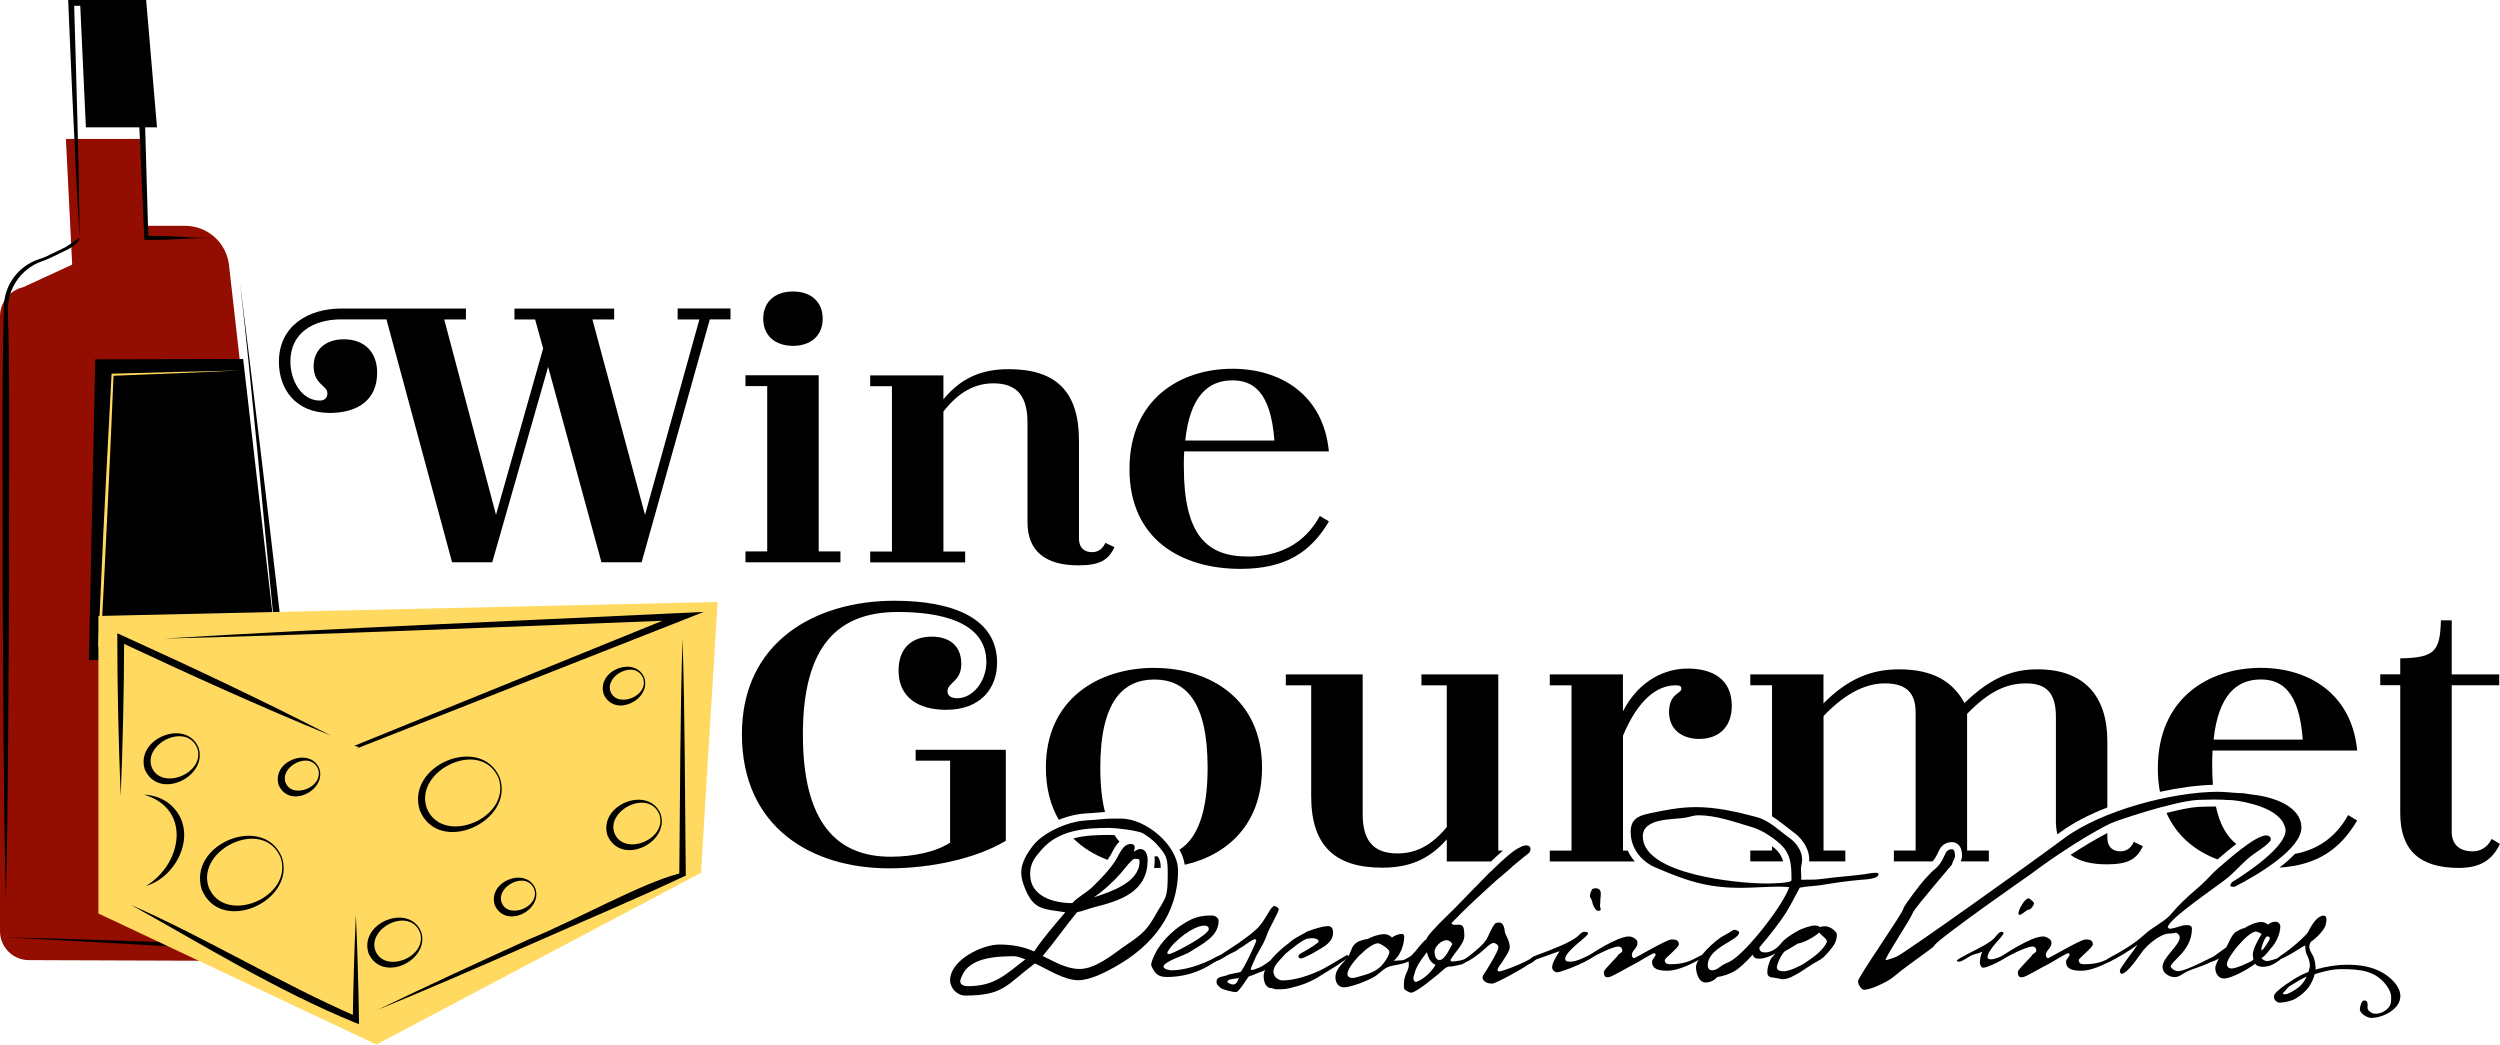
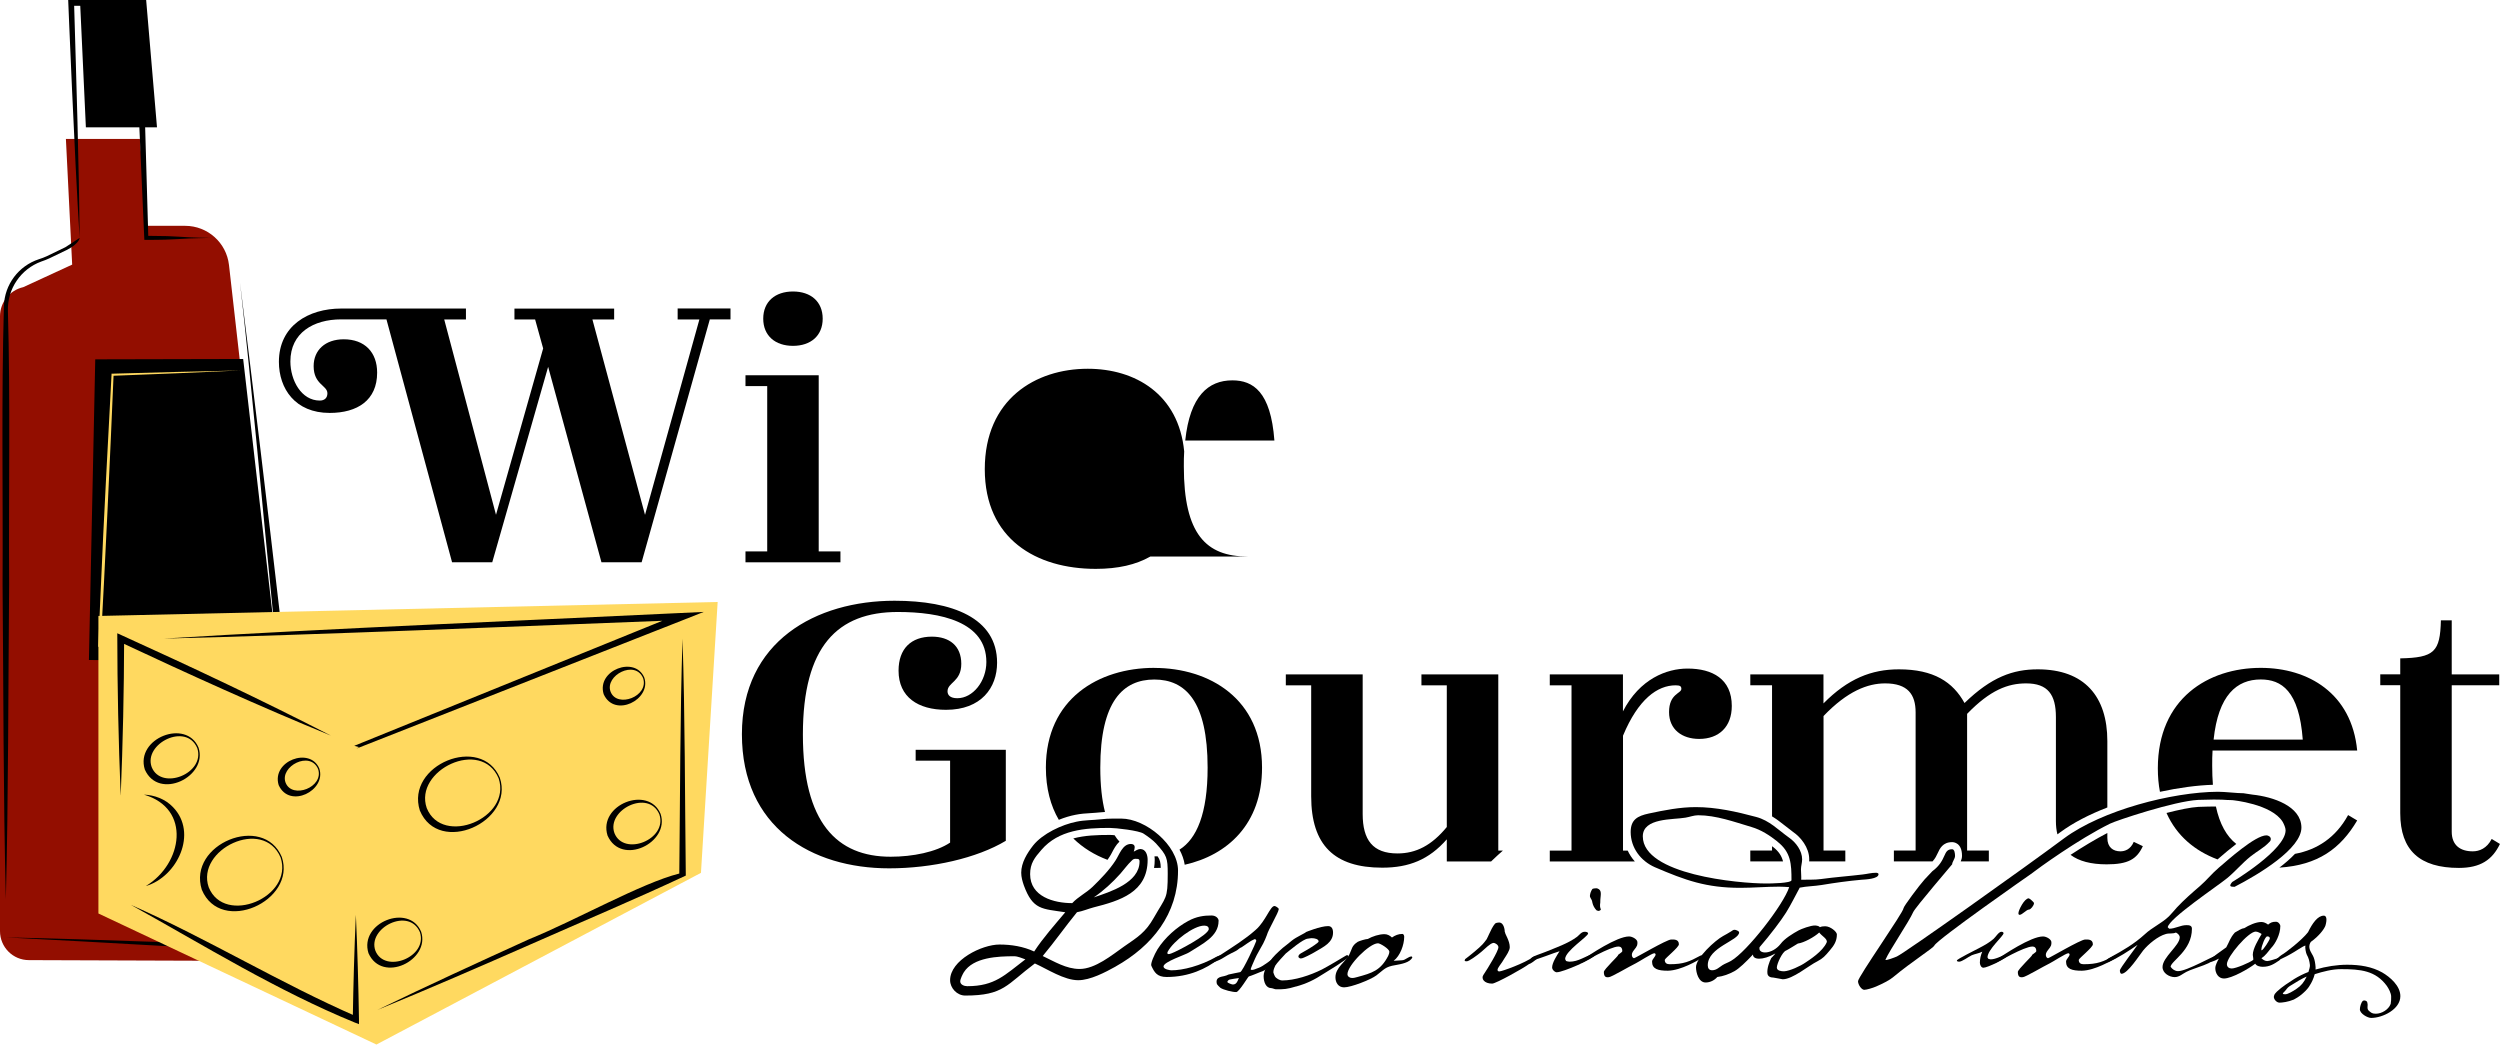
<svg xmlns="http://www.w3.org/2000/svg" viewBox="0 0 426.77 178.31" data-name="Layer 2" id="Layer_2">
  <defs>
    <style>
      .cls-1 {
        fill: #ffd960;
      }

      .cls-2 {
        fill: #930e00;
      }
    </style>
  </defs>
  <g data-name="Layer 9" id="Layer_9">
    <g>
      <g>
        <path d="M115.68,52.68v1.86h3.71l-9.28,33.35-8.98-33.35h3.71v-1.86h-17.02v1.86h3.53l1.37,4.94-8.05,28.4-8.84-33.35h3.71v-1.86h-21.29c-5.63,0-10.64,2.96-10.64,9.1,0,4.57,2.78,8.72,8.66,8.72,4.76,0,8.11-2.17,8.11-6.88,0-3.46-2.11-5.69-5.7-5.69-3.16,0-5.14,1.86-5.14,4.58,0,3.16,2.35,3.28,2.35,4.64,0,.79-.49,1.24-1.3,1.24-3.16,0-5.02-3.47-5.02-6.68,0-4.9,3.96-7.18,8.66-7.18h7.74l11.2,41.46h6.86l9.54-33.36,9.1,33.36h6.86l11.64-41.46h3.53v-1.86h-9.04Z" />
        <path d="M130.29,54.4c0-2.91,2.04-4.64,5.08-4.64s5.07,1.73,5.07,4.64-2.04,4.64-5.07,4.64-5.08-1.73-5.08-4.64Z" />
        <polygon points="127.26 94.13 130.97 94.13 130.97 65.91 127.26 65.91 127.26 64.06 139.76 64.06 139.76 94.13 143.47 94.13 143.47 95.99 127.26 95.99 127.26 94.13" />
-         <path d="M188.71,92.65c-.56,1.3-1.55,1.61-2.29,1.61-1.24,0-2.23-.68-2.23-2.29v-16.76c0-8.35-3.9-12.19-12-12.19-4.64,0-8.11,1.49-11.14,5.14v-4.08h-12.5v1.85h3.71v28.22h-3.71v1.86h16.21v-1.86h-3.71v-23.89c2.59-3.34,5.38-4.82,8.53-4.82,4.15,0,5.82,2.29,5.82,6.74v16.96c0,4.88,2.98,7.37,8.66,7.37,3.65,0,5.14-.86,6.18-3.1l-1.54-.74Z" />
-         <path d="M212.97,95c-7.1,0-10.88-3.84-10.88-15.35,0-.92,0-1.79.06-2.59h24.7c-.94-9.78-8.36-14.11-16.46-14.11-8.92,0-17.58,5.2-17.58,17.14s8.8,17.02,18.94,17.02c7.68,0,12.01-2.84,15.11-8.1l-1.55-.94c-2.66,4.9-7.12,6.94-12.32,6.94ZM210.37,64.93c3.53,0,6.56,1.92,7.18,10.27h-15.22c.8-7.62,3.95-10.27,8.04-10.27Z" />
+         <path d="M212.97,95c-7.1,0-10.88-3.84-10.88-15.35,0-.92,0-1.79.06-2.59c-.94-9.78-8.36-14.11-16.46-14.11-8.92,0-17.58,5.2-17.58,17.14s8.8,17.02,18.94,17.02c7.68,0,12.01-2.84,15.11-8.1l-1.55-.94c-2.66,4.9-7.12,6.94-12.32,6.94ZM210.37,64.93c3.53,0,6.56,1.92,7.18,10.27h-15.22c.8-7.62,3.95-10.27,8.04-10.27Z" />
      </g>
      <g>
        <g>
          <path d="M156.31,128v1.85h5.88v13.99c-2.41,1.61-6.37,2.41-10.15,2.41-9.16,0-14.98-5.76-14.98-20.86s5.94-20.92,16.21-20.92c7.31,0,15.11,1.67,15.11,8.54,0,3.28-2.29,6.18-4.96,6.18-1.24,0-1.67-.55-1.67-1.18,0-1.54,2.35-1.61,2.35-4.69s-2.04-4.64-5.02-4.64c-3.53,0-5.69,2.04-5.69,5.81,0,4.52,3.34,6.68,8.1,6.68,6.01,0,8.72-3.77,8.72-8.04,0-7.67-7.67-10.58-17.51-10.58-13.37,0-26.05,6.88-26.05,22.78s11.88,22.9,25.13,22.9c7.3,0,14.98-1.73,19.92-4.7v-15.53h-15.41Z" />
          <path d="M190.27,142.58c-.35-.04-.64-.05-.85-.05-2.11,0-4.26.07-6.2.6,1.66,1.62,3.65,2.83,5.84,3.65.13-.18.25-.37.37-.55.14-.2.26-.44.4-.7.3-.58.68-1.31,1.27-1.86-.3-.32-.58-.68-.83-1.09ZM197.04,114.01c-9.47,0-18.5,5.27-18.5,17.02,0,3.55.8,6.52,2.21,8.92.97-.4,1.94-.68,2.8-.85.91-.19,1.81-.25,2.7-.3.5-.04,1.02-.06,1.52-.12.29-.04.58-.06.86-.07-.52-2.03-.8-4.54-.8-7.57,0-11.32,3.89-15.04,9.22-15.04s9.1,3.72,9.1,15.04c0,7.87-1.87,12.16-4.8,14,.44.83.76,1.69.89,2.58,7.27-1.64,13.2-6.92,13.2-16.58,0-11.75-8.98-17.02-18.38-17.02ZM197.61,146.18c-.18.01-.36.01-.54.01.04.18.05.37.05.58,0,.49-.04.96-.11,1.4h.04c.37,0,.74-.01,1.1-.02-.02-.91-.13-1.39-.54-1.97Z" />
          <path d="M255.77,145.2v-30.07h-13.12v1.86h4.33v24.19c-2.6,3.16-5.27,4.51-8.42,4.51-4.2,0-5.94-2.28-5.94-6.74v-23.82h-13.12v1.86h4.33v18.94c0,8.35,3.96,12.19,12.13,12.19,4.57,0,7.98-1.37,11.02-4.84v3.78h7.56c.68-.65,1.38-1.31,2.02-1.86h-.79Z" />
          <path d="M288.07,114.13c-3.53,0-8.17,1.74-11.02,7.31v-6.31h-12.49v1.86h3.71v28.21h-3.71v1.86h14.52c-.5-.56-.91-1.19-1.22-1.86h-.8v-19.61c2.6-6.25,5.88-8.6,8.98-8.6.8,0,.98.18.98.61,0,.8-2.1.8-2.1,3.96,0,2.98,2.23,4.58,5.14,4.58,3.35,0,5.57-2.04,5.57-5.63,0-4.58-3.28-6.38-7.55-6.38Z" />
          <path d="M364.25,143.71c-.55,1.31-1.54,1.62-2.28,1.62-1.24,0-2.23-.68-2.23-2.29v-.84c-2.08,1.08-4.28,2.42-6.28,3.73,1.44,1.08,3.49,1.62,6.16,1.62,3.65,0,5.14-.86,6.18-3.1l-1.55-.74ZM347.86,114.26c-4.21,0-7.92,1.3-12.5,5.75-1.98-3.59-5.26-5.75-11.2-5.75-4.7,0-8.72,1.61-12.88,5.82v-4.96h-12.49v1.86h3.71v22.38c.82.49,1.54,1.07,2.26,1.63.43.35.88.7,1.33,1.03,1.27.86,2.76,2.63,2.76,4.69,0,.12-.01.23-.01.34h6.17v-1.86h-3.72v-22.96c4.09-4.27,7.55-5.57,10.52-5.57,3.84,0,5.2,1.86,5.2,4.96v23.57h-3.71v1.86h6.6c.47-.52.68-.98.89-1.43.34-.74.84-1.86,2.45-1.86.29,0,1.69.11,1.69,2.34,0,.36-.1.68-.22.95h4.8v-1.86h-3.71v-23.33c3.95-4.08,6.98-5.2,10.08-5.2,3.71,0,5.08,1.92,5.08,5.75v17.76c0,.82.08,1.57.26,2.26.14-.11.29-.22.42-.31,2.23-1.66,5.05-3.1,8.1-4.28v-11.33c0-7.61-3.9-12.25-11.88-12.25ZM302.7,144.61c-.06-.05-.13-.11-.2-.16v.74h-3.71v1.86h5.59c-.24-.94-.73-1.7-1.68-2.45Z" />
          <path d="M378.28,137.68h-.11c-.66,0-1.56.01-2.88.06-1.3.07-3.32.49-5.45,1.04,1.73,3.9,4.85,6.48,8.71,7.93,1.16-1.01,2.23-1.9,3.2-2.64-1.66-1.32-2.83-3.38-3.48-6.4ZM400.84,139.14c-2.09,3.83-5.28,5.92-9.07,6.62-.77.82-1.68,1.6-2.66,2.35,6.55-.42,10.44-3.22,13.28-8.05l-1.55-.92ZM377.69,128.12h24.7c-.94-9.78-8.36-14.11-16.46-14.11-8.92,0-17.57,5.2-17.57,17.15,0,1.44.12,2.77.36,4.01,3.22-.7,6.35-1.12,9.04-1.2-.08-1.01-.12-2.09-.12-3.25,0-.92,0-1.79.06-2.59ZM385.92,115.99c3.53,0,6.56,1.92,7.18,10.27h-15.22c.8-7.61,3.96-10.27,8.04-10.27Z" />
          <path d="M425.35,143.22c-.82,1.61-2.11,2.11-3.23,2.11-2.16,0-3.59-1.06-3.59-3.35v-25h8.11v-1.86h-8.11v-9.22h-1.85c-.13,5.38-1.12,6.37-6.94,6.49v2.72h-3.41v1.86h3.41v21.84c0,6.37,3.34,9.35,10.02,9.35,3.65,0,5.7-1.37,7-4.09l-1.42-.86Z" />
        </g>
        <path d="M190.44,165c-1.76.98-4.33,2.33-6.38,2.33-2.41,0-5.23-1.88-7.4-2.86-4.82,3.6-5.27,5.48-11.89,5.48-1.39,0-2.58-1.27-2.58-2.62,0-3.43,5.44-6.09,8.42-6.09,2.04,0,4.09.33,5.93,1.19,1.55-2.37,3.47-4.5,5.31-6.7-3.97-.61-5.52-.37-7.07-4.58-.24-.69-.45-1.43-.45-2.17,0-1.72,1.02-3.35,2.04-4.66,1.59-2,4.9-3.56,7.4-4.05,1.35-.29,2.74-.25,4.13-.41.69-.08,1.39-.12,2.08-.12h1.43c4.17,0,9.69,4.54,9.69,8.87,0,7.44-4.42,12.88-10.67,16.39ZM173.11,163.24c-2.74,0-6.95.16-8.58,2.74-.2.33-.61,1.14-.61,1.55,0,.57.69.82,1.19.82,4.74,0,6.42-1.92,9.93-4.58-.61-.2-1.27-.53-1.92-.53ZM197.39,144.03c-.61-.65-1.43-1.23-2.17-1.72-.78-.53-4.74-.98-5.8-.98-4.21,0-8.71.33-11.65,3.76-1.14,1.31-1.92,2.29-1.92,4.13,0,3.84,4.05,4.95,7.19,4.95,1.02-1.1,2.41-1.76,3.47-2.78,1.39-1.35,2.86-2.86,3.92-4.5.65-.98,1.19-2.82,2.62-2.82.37,0,.65.16.65.57,0,.25-.08.49-.16.74.29-.16.78-.45,1.1-.45.98,0,1.27,1.06,1.27,1.84,0,5.56-4.74,6.99-9.24,8.13-.94.25-1.84.65-2.82.82-2,2.45-3.8,5.03-5.85,7.48,2,.94,4.01,2.21,6.3,2.21,2.66,0,5.52-2.37,7.6-3.84,2.29-1.59,3.64-2.37,5.07-4.91,2.09-3.68,2.37-3.11,2.37-7.52,0-2.7-.16-3.11-1.96-5.11ZM193.92,146.6c-.37,0-.49.08-.74.33-.69.65-1.27,1.47-1.92,2.21-1.35,1.51-2.86,2.9-4.54,4.05,2.78-.94,7.81-2.49,7.81-6.13,0-.45-.25-.45-.61-.45Z" />
        <path d="M208.02,157.23c0,2.66-2.82,3.92-5.03,5.35-.61.41-4.37,1.59-4.37,2.41,0,.49,1.14.65,1.35.65,1.96,0,4.91-.74,7.73-2.33,1.1-.49.74.12.29.45-2.08,1.59-4.99,3.02-8.83,3.02-1.64,0-2.09-.78-2.62-1.92-.16-.37.49-1.88,1.06-2.82,1.27-2,3.27-3.76,5.23-4.82,1.43-.78,2.7-.94,3.97-.94.78,0,1.23.49,1.23.94ZM199.36,162.42s-.41.74.61.33c.94-.33,6.38-3.15,6.38-4.17,0-.33-.24-.57-.78-.57-1.8,0-5.23,2.62-6.21,4.41Z" />
        <path d="M218.28,155.23c0,.53-1.76,3.43-2.04,4.46-.12.37-.41.98-.61,1.39-.25.49-1.14,1.96-1.39,2.58-.24.53-.74,1.68-.74,1.8.12.37,1.27-.25,1.39-.25.74-.25,2.33-1.51,2.94-2,1.27-1.02.65.12,0,.78-.29.29-.41.37-1.14,1.02-.49.49-.94.74-1.59.94,0,0-1.55.65-1.92.74-.12.04-1.64,2.62-2.13,2.66-.53.04-2.25-.37-2.74-.74-.16-.12-.53-.53-.57-.61-.37-1.35.98-1.23,1.43-1.43.16,0,.53-.25.74-.25.08,0,1.64-.37,1.8-.37.45-.12,2.74-5.15,2.74-5.31s0-.2-.12-.29c-.12-.04-.24-.04-.37.08-.37.08-1.84,1.19-2,1.27-.37.12-.57.41-.94.61-.49.29-.82.33-2.45,1.35-.41.25-1.35.61-1.59.65-.12,0-.16-.04-.16-.08,0-.53,1.47-1.14,1.55-1.23,2-1.31,4.25-2.7,6.01-4.29,1.68-1.47,2.45-4.05,3.19-4.05.16,0,.74.33.74.57ZM209.53,167.65c.04.16.78.41.9.41.57,0,.74-.33,1.06-1.1-.65.08-1.06.16-1.55.25-.08,0-.45.2-.41.45Z" />
        <path d="M221.27,168.39c-1.64.49-2.04.49-3.47.49-.16,0-.61-.2-.78-.2-.86,0-1.31-.94-1.31-2.08,0-1.02,1.02-2.45,1.51-3.07.53-.65,1.72-1.68,1.76-1.72.29-.2,1.02-.82,1.59-1.27.69-.57,2.37-1.31,2.37-1.43,0,0,2.45-1.02,3.8-1.02.86,0,.82,1.02.82,1.14,0,1.68-1.72,2.45-2.66,3.03-1.27.78-2.41,1.27-2.58,1.31-.24.04-.37.12-.61-.12-.16-.2,0-.49.33-.69.12-.08.45-.25,1.14-.65.69-.41,1.92-1.19,1.92-1.39,0-.41-.61-.57-1.23-.57-.16,0-.45.08-.57.08-.82,0-3.27,2.13-3.8,2.53-.2.2-1.64,1.76-1.8,2.08-.08.2-.33.65-.33,1.14,0,.08.2.57.25.65.2.41.9.74,1.23.74,2.17,0,4.78-.86,6.83-1.88.74-.37,3.64-2.08,4.09-2.37.29-.2.57.08.25.45-.45.37-1.84,1.23-1.84,1.27l-2.17,1.35c-1.68,1.1-2.98,1.72-4.74,2.21Z" />
        <path d="M238.23,164.75c-1.8.29-1.92.74-3.27,1.76-.98.74-4.33,2.04-5.52,2.04-.98,0-1.47-.82-1.47-1.72,0-1.68,1.76-2.66,2.37-3.88.49-.98.37-1.47,1.43-2.17.29-.16,1.39-.49,1.72-.49.82-.45,1.92-.82,2.86-.82.49,0,.94.25,1.27.57.53-.37,1.1-.61,1.76-.61.24,0,.33.29.33.49,0,1.35-.69,3.27-1.8,4.09h.12c.41,0,.86-.08,1.27-.08.65,0,1.1-.69,1.72-.65l.08.16c-.41.9-1.96,1.14-2.86,1.31ZM235.21,161.03c-1.43,0-5.19,3.76-5.19,5.27,0,.41.41.65.78.65.33,0,.61-.08.9-.16,2.53-.69,3.97-1.1,5.27-3.6.12-.25.2-.49.2-.74,0-.45-1.55-1.43-1.96-1.43Z" />
-         <path d="M261.12,144.52c.29.29.12.9-.12,1.1,0,0-1.14.86-2.78,2.25-.2.29-2.66,2.29-2.82,2.45-2.29,2.08-5.27,4.78-7.64,7.28.37.65,1.51-.16,2,.61.25.41.21,1.59.21,1.59,0,1.31-1.8,2.98-2.37,4.09.04.08.04.25.29.25,1.64-.12,2.25-.37,3.07-.98.29-.2.53,0,.41.16-.57.74-.74.65-1.72,1.27-.65.12-1.64.45-2.37.41-.29.08-.57.25-.78.45-1.1.98-4.74,4.01-5.6,4.01-.29,0-1.06-.45-1.14-.57-.24-.37-.04-1.76.04-2,.24-.9.78-1.55.69-2.33.08-.49-.49-.82.2-1.23.29-.16.65-.7.9-.9.86-1.1,1.31-1.64,1.96-2.17,0-.37,1.51-2.04,3.6-4.05,1.63-1.55,3.27-3.35,5.07-5.15.49-.49,2.04-2.13,2.66-2.66.9-.86,1.84-1.76,2.66-2.45.82-.65,1.31-1.06,2.21-1.43.41-.25,1.1-.29,1.39,0ZM241.26,166.92c.12.78.37.74.65.65.9-.33,2.33-1.43,3.15-2.86-.74-.33-1.23-1.02-1.47-2.17-1.72,2.21-1.92,2.82-2.33,4.37ZM244.89,162.42c0,.29.04,1.47.86,1.47.94,0,1.92-2.37,2.17-2.7-.12-.41-.65-.7-.98-.7-.82,0-2.04,1.06-2.04,1.92Z" />
        <path d="M256.91,159.11c0,.37.82,1.47.82,2.58,0,.57-.57,1.39-.94,1.96-.45.7-.24.45-.82,1.23-.16.25-.33.49-.33.69,0,.16.12.29.37.25.37,0,4.29-1.39,5.76-2.49.65-.29.82,0,.53.41-.24.2-.98.78-1.27.82-.98.74-5.68,3.35-6.3,3.35-1.39,0-1.92-.86-1.51-1.47.82-1.23,2.57-4.09,2.57-4.74,0-.37-.49-.74-.86-.74-.57.08-1.39.98-2.08,1.55-.78.65-2.09,1.59-2.45,1.59s-.45-.04-.29-.37c.57-.41,2.53-2,2.98-2.53,0,0,.57-.65.69-.86.16-.29.29-.61.41-.86.24-.53.65-1.39,1.02-1.8.12-.16.57-.2.69-.2.86,0,.98,1.35.98,1.64Z" />
        <path d="M265.78,165.98c-.37,0-.82-.45-.82-.82,0-.82.82-2.08,1.27-2.78-.9.25-3.92,1.47-4.37,1.47-.2,0-.37-.08-.53-.16.04-.41,2.04-.98,2.49-1.19,1.8-.74,3.84-1.43,5.4-2.58.41-.33.74-.86,1.31-.86.16,0,.57.04.57.29,0,.53-3.92,2.98-3.92,4.37l.16.33c.16.04.37.12.57.12,1.59,0,2.66-.94,4.13-1.35l.37.08c-.33.82-5.64,3.07-6.62,3.07ZM272.73,155.47s-.16-.08-.2-.08q-.53-.57-.69-1.27c-.08-.57-.2-.53-.41-1.02-.08-.37.16-1.02.41-1.35.08-.08.74-.16.86-.08.82.29.53,1.14.49,1.92.04.78-.2.9.08,1.64.04.04-.04.08-.04.12-.16.12-.33.2-.49.12Z" />
        <path d="M279.52,160.83c0,.45.04.61-.61,1.39-.65.78-.21,1.35.04,1.35.2,0,5.56-3.19,6.34-3.19.41,0,1.31-.08,1.31.82,0,.53-2.41,2.41-2.41,2.66,0,.53.33.74.82.74,2.41,0,3.39-.45,5.27-1.47.41-.12.98-.08.16.45-.61.37-3.47,2.08-5.72,2.13-1.68,0-2.7-.29-2.7-1.55,0-.45.61-.82.61-1.27-.12-.04.04-.16-.25-.16-.37,0-2.7,1.51-3.15,1.72-1.1.53-4.17,2.37-4.62,2.37-.29,0-.82.12-.82-.9,0-.45,2.57-2.82,2.41-2.86,0-.12.74-.49.74-.7,0-.57-.29-.78-.65-.78-1.43,0-5.85,2.62-6.21,2.74-.2,0-.24-.33,0-.45,1.31-.9,5.93-4.01,8.01-4.01.57,0,1.43.49,1.43.98Z" />
        <path d="M313.57,159.52c0,1.14-.49,1.88-1.19,2.7-.82.98-1.19,1.39-2.13,1.88-1.51.74-4.21,3.07-5.93,3.07-.12,0-1.43-.29-1.59-.29-.45,0-.98-.16-1.02-.74-.08-.86.33-1.96.65-2.58.04-.04.78-.82.69-.78-2.21,1.23-3.84,1.06-3.8.16-1.23,1.31-2.37,2.41-3.19,2.86-.9.49-1.88.86-2.9.98-.49.57-1.23.94-2,.94-1.19,0-1.64-1.68-1.64-2.62,0-1.59,3.27-4.58,4.62-5.31.45-.25.9-.49,1.35-.78.2-.12.37-.29.61-.29.21,0,.78.2.78.45,0,1.39-5.35,2.53-5.35,5.6,0,.49.2.86.74.86.74,0,1.19-.49,1.76-.86.45-.29.98-.45,1.47-.74,2.74-1.59,8.95-9.57,9.93-12.59-.57-.04-1.14-.08-1.72-.08-2.21,0-4.42.2-6.62.2-5.8,0-9.36-1.27-14.59-3.52-2.41-1.06-4.13-3.31-4.13-6.01,0-2.13,1.19-2.74,3.07-3.15,2.66-.57,5.35-1.1,8.05-1.1,3.47,0,6.95.78,10.3,1.68,2.29.61,3.76,2.21,5.6,3.52,1.19.82,2.25,2.25,2.25,3.72,0,.57-.2,1.14-.2,1.72s.08,1.19.04,1.76c1.14-.04,2.25.04,3.39-.12,2.37-.33,4.74-.49,7.11-.78.74-.08,1.47-.29,2.25-.29.16,0,.45.04.45.25,0,.82-2.33.9-2.9.94-2.29.2-4.58.53-6.83.9-1.23.2-2.49.2-3.72.45-.78,1.43-1.47,2.86-2.33,4.25-.82,1.31-2.66,3.76-4.54,5.93v.08c-.2,1.14,2.13,1.19,3.6-.65.65-.9,2.13-1.8,3.11-2.33.37-.2,2.04-.86,2.82-.82.41.04.65.12.78.29.24-.12.57-.16.9-.16.9,0,2,.94,2,1.39ZM303.43,143.66c-1.35-1.06-2.78-2-4.46-2.49-2.9-.86-6.01-2-9.08-2-.74,0-1.43.29-2.17.41-2.09.37-7.28,0-7.28,3.19,0,6.54,16.35,8.05,21.09,8.05.65,0,4.29-.04,4.29-.57,0-2.74-.08-4.78-2.41-6.58ZM310.55,159.19c-.78.74-2.62,1.76-3.64,1.88,0,0-1.84,1.14-2,1.19-.65.2-1.59,2.29-1.59,2.9,0,.57.78.65,1.23.65.94-.04,2.82-.9,3.68-1.51.61-.41,2.94-1.88,3.6-3.43.21-.57-.86-1.1-1.27-1.68Z" />
        <path d="M382.9,135.4s1.27.2,1.63.25c3.52.37,8.26,1.96,8.34,5.56.08,3.64-7.28,8.05-11.41,10.18-.78,0-.98-.12-.41-.82.2-.12,9.12-5.48,9.12-8.83,0-.45-.29-1.06-.49-1.43-1.88-3.07-8.54-3.72-8.63-3.72-1.55,0-1.14-.2-5.8-.04-4.05.2-13.98,3.52-15.04,4.05-5.48,2.7-12.22,7.6-13.61,8.67-.08.04-15.94,11.12-16.39,12.14-.2.45-3.84,2.74-6.99,5.36-.61.53-1.72,1.1-2.94,1.63-.57.25-1.64.57-2.04.57-.45,0-1.06-.86-1.06-1.47,0-.74,7.77-11.77,7.77-12.47,0-.29,2.7-3.92,3.6-4.91.16-.16,1.31-1.39,1.31-1.39,2.58-1.92,1.72-3.76,3.39-3.76.41,0,.49.74.49,1.14,0,.49-.49,1.02-.49,1.43,0,.04-6.34,7.4-6.66,8.18-.69,1.59-4.01,6.46-4.74,8.13.12.16,1.59-.41,1.96-.57,1.35-.61,21.71-15.08,28.57-20.19,6.46-4.78,18.44-7.89,26.24-7.93,1.23,0,3.23.25,4.29.25Z" />
        <path d="M338.59,165.2c-.41,0-.61-.53-.61-.86,0-.65.16-1.31.41-1.88-.57.29-1.23.37-1.8.61-.61.29-1.64,1.1-2.17,1.1-.12,0-.37-.04-.37-.2,0-.25,3.31-1.84,3.88-2.17.86-.45,1.68-.9,2.41-1.55.33-.29.86-1.19,1.31-1.19.12,0,.37.04.37.25,0,.49-2.74,2.78-2.74,4.13l.16.25c.08,0,.29.08.37.08.9,0,2-.65,2.86-.94l.24.08c-.2.65-3.64,2.29-4.33,2.29ZM346.35,155.27c-.41,0-1.14.9-1.59.9-.12,0-.2-.08-.2-.29,0-.49,1.02-2.53,1.76-2.53.12,0,.9.65.9.82,0,.41-.57,1.1-.86,1.1Z" />
        <path d="M350.19,160.83c0,.45.04.61-.61,1.39-.65.78-.21,1.35.04,1.35.2,0,5.56-3.19,6.34-3.19.41,0,1.31-.08,1.31.82,0,.53-2.41,2.41-2.41,2.66,0,.53.33.74.82.74,2.41,0,3.39-.45,5.27-1.47.41-.12.98-.08.16.45-.61.37-3.47,2.08-5.72,2.13-1.68,0-2.7-.29-2.7-1.55,0-.45.61-.82.61-1.27-.12-.04.04-.16-.25-.16-.37,0-2.7,1.51-3.15,1.72-1.1.53-4.17,2.37-4.62,2.37-.29,0-.82.12-.82-.9,0-.45,2.57-2.82,2.41-2.86,0-.12.74-.49.74-.7,0-.57-.29-.78-.65-.78-1.43,0-5.85,2.62-6.21,2.74-.2,0-.24-.33,0-.45,1.31-.9,5.93-4.01,8.01-4.01.57,0,1.43.49,1.43.98Z" />
        <path d="M387.39,143.74c-.9.98-2.17,1.63-3.19,2.45-1.43,1.14-2.62,2.58-4.01,3.72-1.64,1.35-9.97,6.91-10.14,8.38l.25.25c1.02,0,1.92-.61,2.94-.61.45,0,.94.04.94.61,0,3.76-3.6,5.52-3.64,6.5.29.41.74.74,1.27.74,1.55,0,6.13-2.7,6.66-2.7.08,0,.12.04.12.08-.49,1.31-4.13,2.08-5.35,2.74-.65.33-1.23.9-2,.9-.94,0-2.08-.69-2.08-1.72,0-1.68,2.94-3.68,2.94-5.07,0-.37-.33-.65-.65-.82-.53.25-1.14.08-1.72.25-1.35.37-2.98,1.72-3.88,2.82-.65.82-2.66,3.97-3.68,3.97-.25,0-.29-.41-.29-.57,0-.37,2.62-3.76,3.02-4.37-1.59,1.1-3.23,2.17-5.03,2.98-.08,0-.37,0-.37-.12,0-.33.53-.61.78-.74,2.17-1.19,4.01-2.25,5.85-3.92,1.27-1.19,2.9-1.88,4.13-3.07.49-.49.9-1.02,1.35-1.51,1.23-1.31,2.58-2.49,3.92-3.64,1.14-.98,2.04-2.13,3.19-3.11,1.59-1.35,6.25-5.56,8.18-5.56.33,0,.74.25.74.61,0,.25-.08.37-.25.53Z" />
        <path d="M387.03,164.06c.33,0,1.35-.33,1.72-.45.04-.04.12-.08.16-.08.16,0,.49.04.25.37-.94.65-1.68,1.14-2.9,1.14-.41,0-1.06-.12-1.27-.53-1.1.86-4.01,2.53-5.35,2.53-.94,0-1.47-.9-1.47-1.76,0-.53.37-1.19.61-1.64-.37.2-.98.53-1.39.53-.12,0-.24,0-.33-.08.16-.45,2.45-1.96,2.98-2.37.61-1.1.61-1.55,1.47-2.53.49-.25,1.06-.69,1.59-.74.78-.49,2-1.06,2.94-1.06.41,0,.82.2,1.14.45.45-.37.74-.49,1.35-.49.41,0,.74.45.74.74,0,1.43-.86,3.02-1.55,3.72-.53.61-.94,1.31-1.68,1.76.24.25.61.49.98.49ZM385.06,159.03c-1.23,0-4.91,4.29-4.91,5.56,0,.49.37.74.82.74.7,0,3.03-.98,3.68-1.47v-.25c0-.2-.08-.41-.08-.61,0-1.06.98-2.66,1.51-3.56-.24-.16-.69-.41-1.02-.41ZM387.03,159.85c-.37,0-.98,1.76-.98,2.08,0,.08-.04.25,0,.29h.04c.25,0,1.39-1.76,1.39-2.04s-.25-.33-.45-.33Z" />
        <path d="M404.11,171.17c.21.49-.2,1.02.33,1.43.33.25.45.45,1.14.45.98,0,2.17-.69,2.53-1.68.08-.41.08-.82.08-1.23,0-.61-.41-1.35-.74-1.84-1.92-2.62-4.5-2.86-7.81-2.86-1.51,0-3.07.41-4.5.86-.2.78-.57,1.51-.82,1.88-.41.74-1.06,1.27-1.43,1.59s-1.06.74-1.31.86c-.98.41-2,.53-2.45.53-.57,0-1.1-.74-.94-1.14.04-.29.29-.53.49-.74.9-.86,2.09-1.59,2.98-2.17.74-.45,1.55-.86,2.41-1.19.12-.37.29-.94.25-1.19-.08-.69-.21-1.19-.53-1.76-.16-.29-.33-1.23-.24-1.55-.29,0-1.92,1.14-2.49,1.43-.45.25-.86.49-1.84.94-.53.33-1.1.33-.29-.33.2-.16.2-.2.57-.45.57-.29,3.47-2.53,4.5-3.88.74-1.51,1.64-2.82,2.7-2.82.45,0,.57.61.29,1.64-.16.57-1.1,1.84-2.49,2.82-.12.12-.16.25-.24.49-.2.78.37,1.47.57,1.88.2.37.33.86.41,1.47.04.37.08.65.04.9,1.8-.53,3.68-.82,5.4-.82,2.21,0,4.21.33,5.97,1.31,1.35.78,3.11,2.29,3.11,4.05,0,2.25-3.03,3.72-4.99,3.72-.61,0-1.92-.74-1.92-1.47,0-.41.2-1.14.49-1.43.25-.2.78,0,.78.29ZM393.77,166.71c-.65.25-1.88.98-2.9,1.63-.45.29-.57.61-.86.9-.25.25-.61.49.12.49.41,0,1.27-.49,1.92-.94.78-.53,1.23-1.06,1.72-2.08Z" />
      </g>
      <g>
        <polygon points="26.8 21.74 14.66 21.74 13.7 .99 13.66 0 24.95 0 26.8 21.74" />
        <path d="M52.57,164.07l-47.64-.17c-2.73,0-4.93-2.22-4.93-4.95V53.99c0-2.38,1.65-4.44,3.97-4.97l8.35-3.85-1.07-21.45h12.63l1.26,14.83h6.46c3.84,0,7.06,2.88,7.49,6.69l13.48,118.83Z" class="cls-2" />
        <path d="M1,160.02c16.09.33,36.57,1.21,52.65,1.73-5.63-33.54-8.57-77.16-12.68-113.52,4.73,37.95,9.15,75.93,13.15,113.96,0,0,.06.57.06.57l-.57-.02c-16.06-.59-36.56-1.94-52.61-2.72h0Z" />
        <path d="M8,43.73c-.44.21-.9.37-1.36.52-3.45,1.13-5.87,4.31-5.97,7.99-.45,15.55-.14,31.81-.23,47.47.16,17.93.11,35.87.56,53.8.45-17.93.4-35.87.56-53.8-.1-14.95.22-32.01-.21-46.64-.11-3.77,2.21-7.15,5.69-8.42.47-.17.94-.33,1.39-.55l2.93-1.41c2.19-1.1,2.24-2.08,2.24-2.08h0l-2.44,1.59-3.16,1.53Z" />
        <path d="M35.89,40.61c-6.37.11-4.89.34-11.25.34-.27-6.4-.56-12.8-.85-19.2-.31-6.92-.6-13.84-.85-20.76h-10.28c.38,13.2.82,26.4.93,39.62C12.73,26.98,11.64,0,11.64,0h12.45c.01.06.02.12.02.19.26,7.18.47,14.37.67,21.56.18,6.17.34,12.34.53,18.51,5.85.02,4.45.25,10.58.35Z" />
        <polyline points="41.51 61.28 16.26 61.34 15.18 112.67 47.44 112.8" />
        <path d="M41.11,63.24c-5.46.27-16.44.71-21.9.91,0,0,.18-.17.18-.17-.54,13.12-1.49,33.28-2.21,46.24,0,0-.2-.21-.2-.21,7.1,0,21.4.11,28.5.2-7.11.09-21.39.21-28.5.2,0,0-.21,0-.21,0v-.21s.52-11.56.52-11.56c.29-7.35,1.34-27.09,1.75-34.68,0,0,0-.17,0-.17h.17c5.46-.16,16.45-.45,21.91-.55h0Z" class="cls-1" />
        <g>
          <polygon points="16.8 105.15 16.8 155.94 64.26 178.31 119.66 149 122.51 102.76 16.8 105.15" class="cls-1" />
          <g>
            <path d="M22.35,154.47c13.14,5.8,25.63,13.46,38.59,19.09,0,0-.72.49-.72.49.1-5.96.26-11.92.53-17.88.27,5.96.43,11.92.53,17.88v.78s-.73-.28-.73-.28c-13.29-5.45-25.65-13.11-38.2-20.08h0Z" />
            <path d="M116.51,109.01c.44,13.49.4,26.98.56,40.46-8.73,4.09-17.61,7.82-26.42,11.71-8.71,3.83-17.43,7.62-26.24,11.23,8.56-4.15,17.21-8.12,25.87-12.06,8-3.24,19.25-9.62,25.68-11.23.15-13.37.12-26.74.55-40.11h0Z" />
            <path d="M20.6,135.75c-.38-9.22-.57-18.43-.58-27.65l.83.38c12,5.45,23.92,11.06,35.65,17.1-12.2-5-24.2-10.45-36.13-16.04l.82-.53c-.02,8.91-.22,17.83-.58,26.74h0Z" />
            <path d="M27.98,109.01c27.09-1.68,64.73-3.22,92.15-4.55,0,0-3.39,1.34-3.39,1.34l-55.91,22,.45-.27v19.75-19.75c-.86-.22-.87-.19-.67-.27,0,0,55.67-22.59,55.67-22.59l.25,1.17c-26.11.99-62.81,2.56-88.56,3.17h0Z" />
          </g>
          <path d="M85.33,132.78c2.51,7.5-10.41,13.36-13.66,5.58-2.47-7.79,10.5-13.1,13.66-5.58h0ZM85.12,132.86c-2.94-6.94-14.51-1.37-12.27,5.09,2.68,6.6,14.53,1.72,12.27-5.09h0Z" />
          <path d="M33.89,127.62c1.65,4.97-6.8,9.1-9.17,3.74-1.66-5.33,7.07-8.75,9.17-3.74h0ZM33.67,127.7c-1.89-4.44-9.21-.75-7.78,3.24,1.63,4.1,9.23,1.1,7.78-3.24h0Z" />
          <path d="M48.11,146.3c2.51,7.5-10.41,13.36-13.66,5.58-2.47-7.79,10.5-13.1,13.66-5.58h0ZM47.9,146.38c-2.94-6.94-14.51-1.37-12.27,5.09,2.68,6.6,14.53,1.72,12.27-5.09h0Z" />
          <path d="M71.89,159.05c1.61,4.87-6.66,8.92-8.99,3.66-1.62-5.23,6.93-8.58,8.99-3.66h0ZM71.68,159.13c-1.85-4.34-9-.73-7.6,3.16,1.59,4,9.01,1.08,7.6-3.16h0Z" />
          <path d="M109.99,115.68c1.24,3.75-5.09,6.94-6.94,2.82-1.25-4.11,5.37-6.6,6.94-2.82h0ZM109.78,115.76c-1.36-3.2-6.58-.45-5.55,2.32,1.11,2.87,6.6.8,5.55-2.32h0Z" />
          <path d="M54.51,131.2c1.24,3.75-5.09,6.94-6.94,2.82-1.25-4.11,5.37-6.6,6.94-2.82h0ZM54.3,131.28c-1.36-3.2-6.58-.45-5.55,2.32,1.11,2.87,6.6.8,5.55-2.32h0Z" />
          <path d="M112.77,138.94c1.63,4.91-6.72,9-9.06,3.69-1.64-5.27,6.99-8.65,9.06-3.69h0ZM112.56,139.02c-1.86-4.38-9.09-.74-7.67,3.2,1.6,4.04,9.1,1.09,7.67-3.2h0Z" />
-           <path d="M91.4,151.69c1.24,3.75-5.09,6.94-6.94,2.82-1.25-4.11,5.37-6.6,6.94-2.82h0ZM91.19,151.77c-1.36-3.2-6.58-.45-5.55,2.32,1.11,2.87,6.6.8,5.55-2.32h0Z" />
          <path d="M24.92,151.24c6.23-3.77,7.82-13.21-.35-15.59,1.78.07,3.64.74,4.96,2.13,4.3,4.43.74,11.89-4.61,13.47h0Z" />
        </g>
      </g>
    </g>
  </g>
</svg>